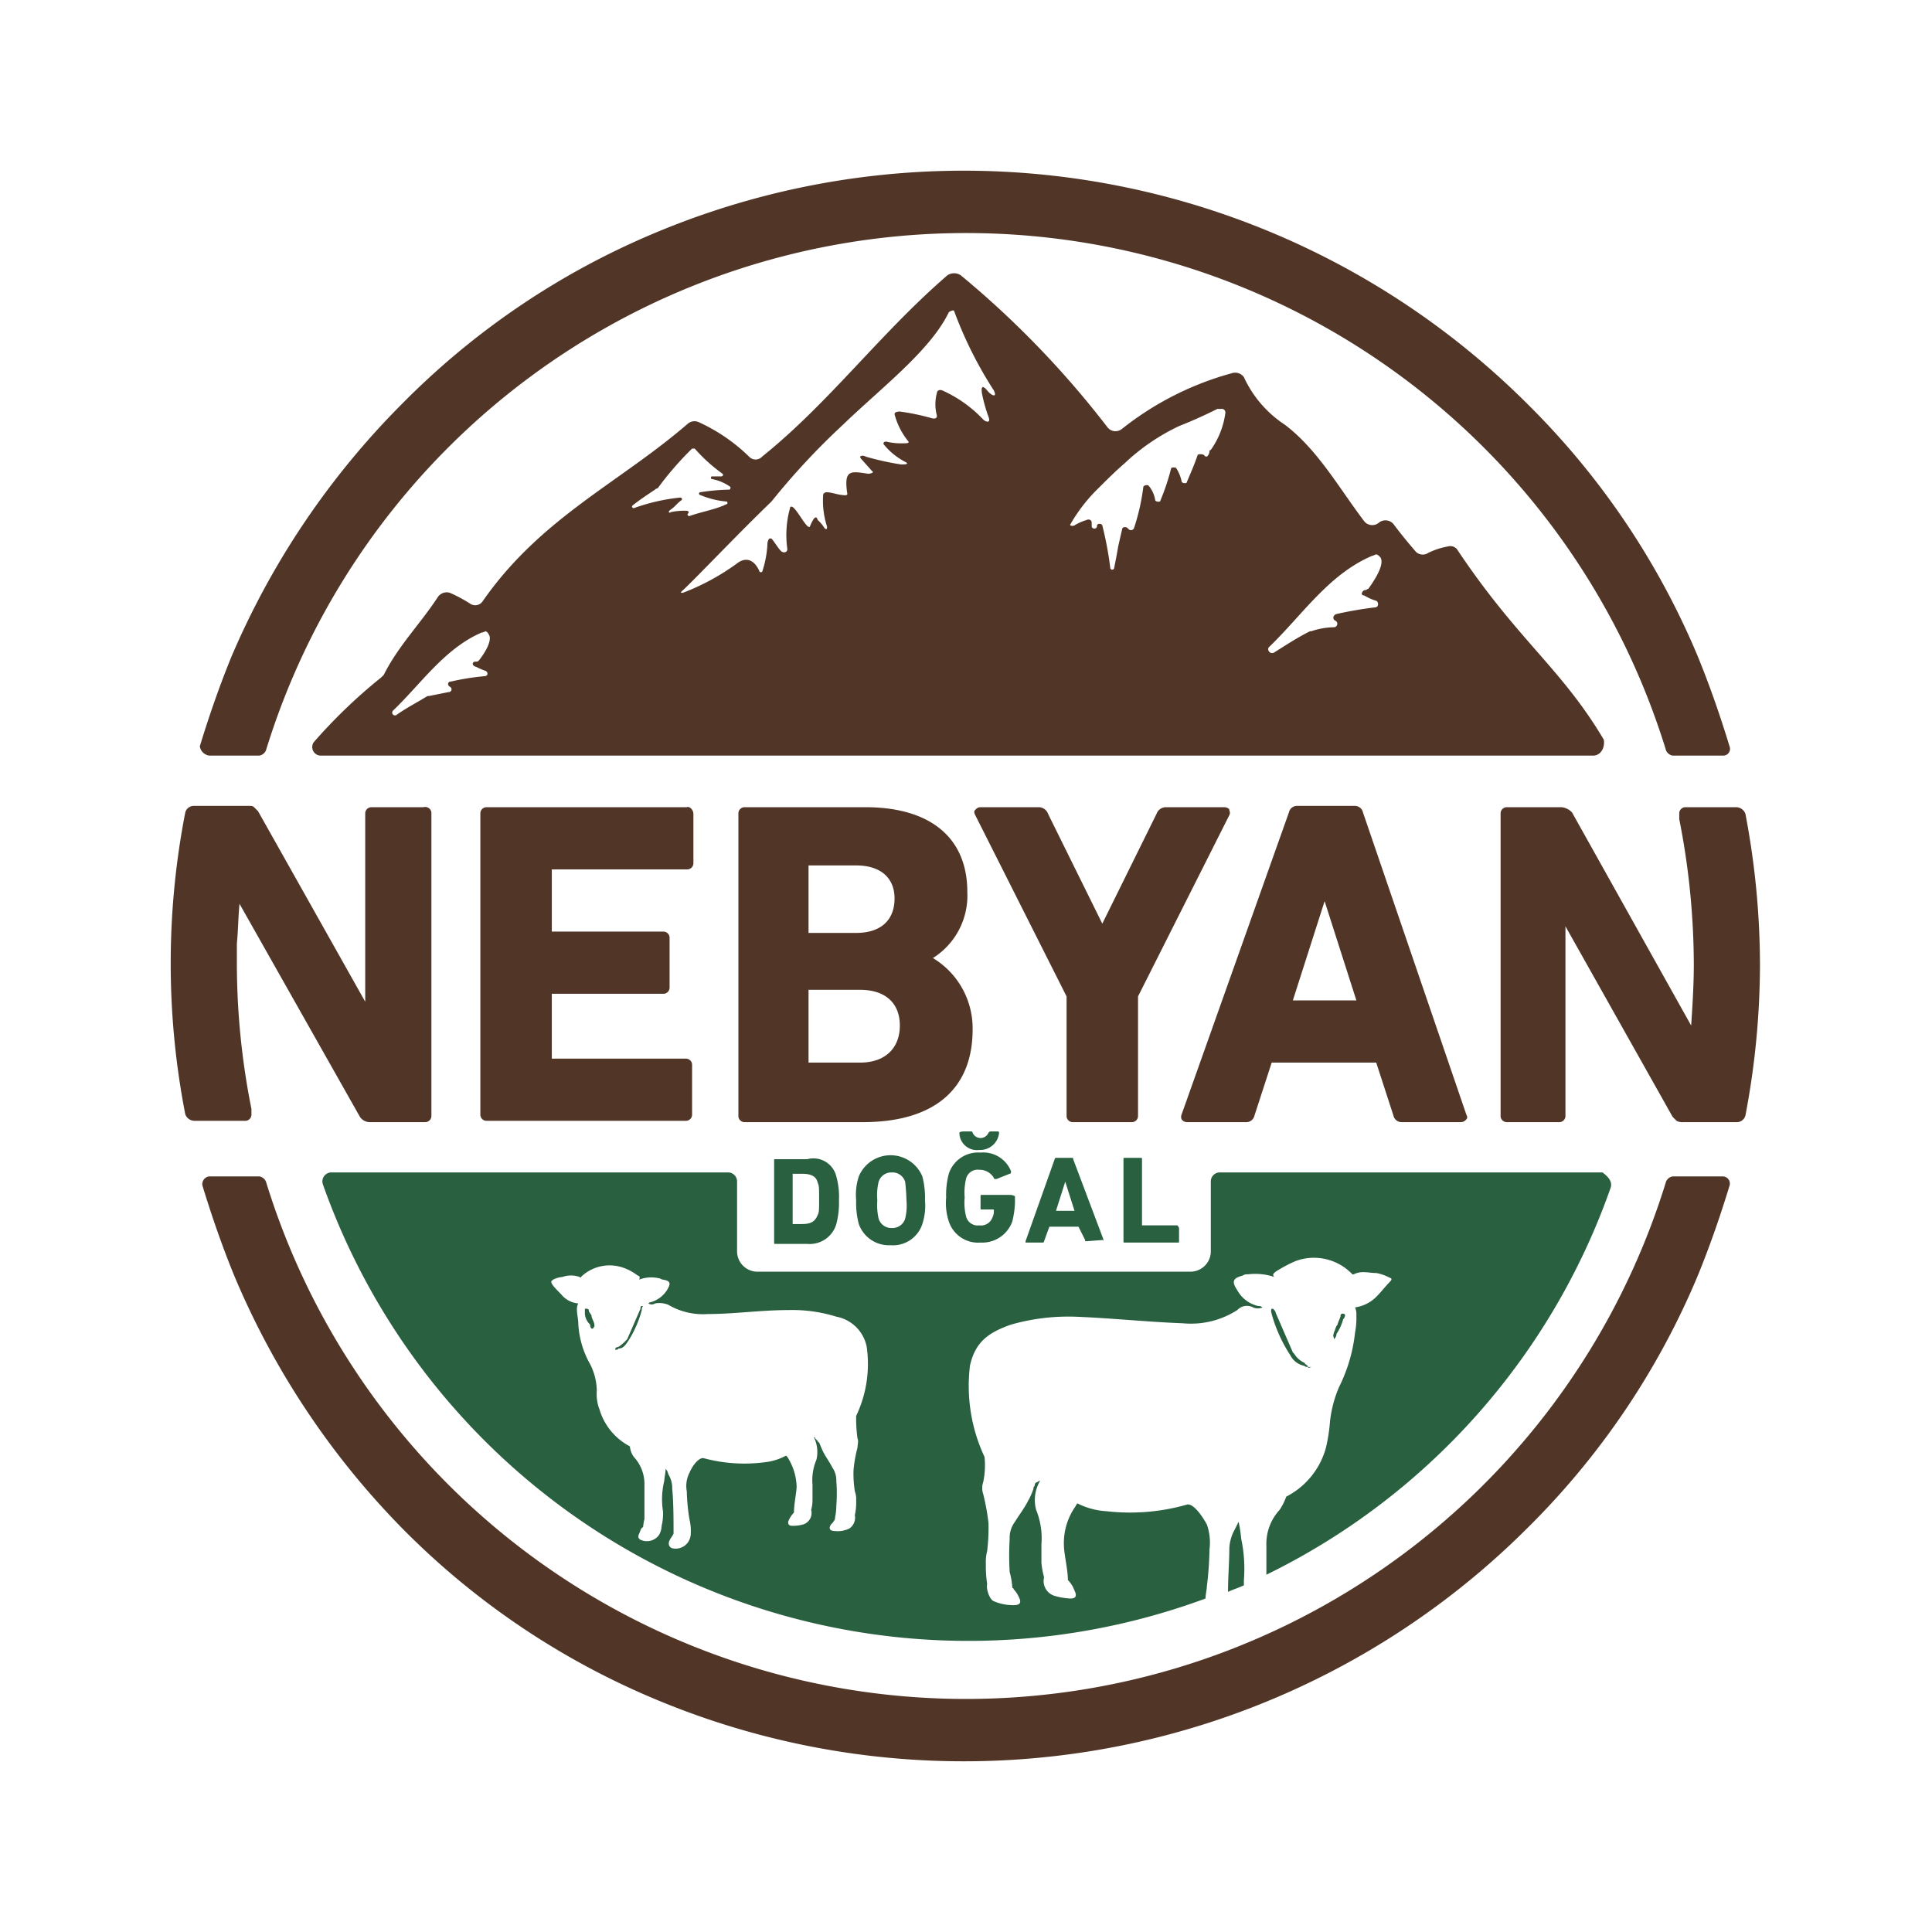
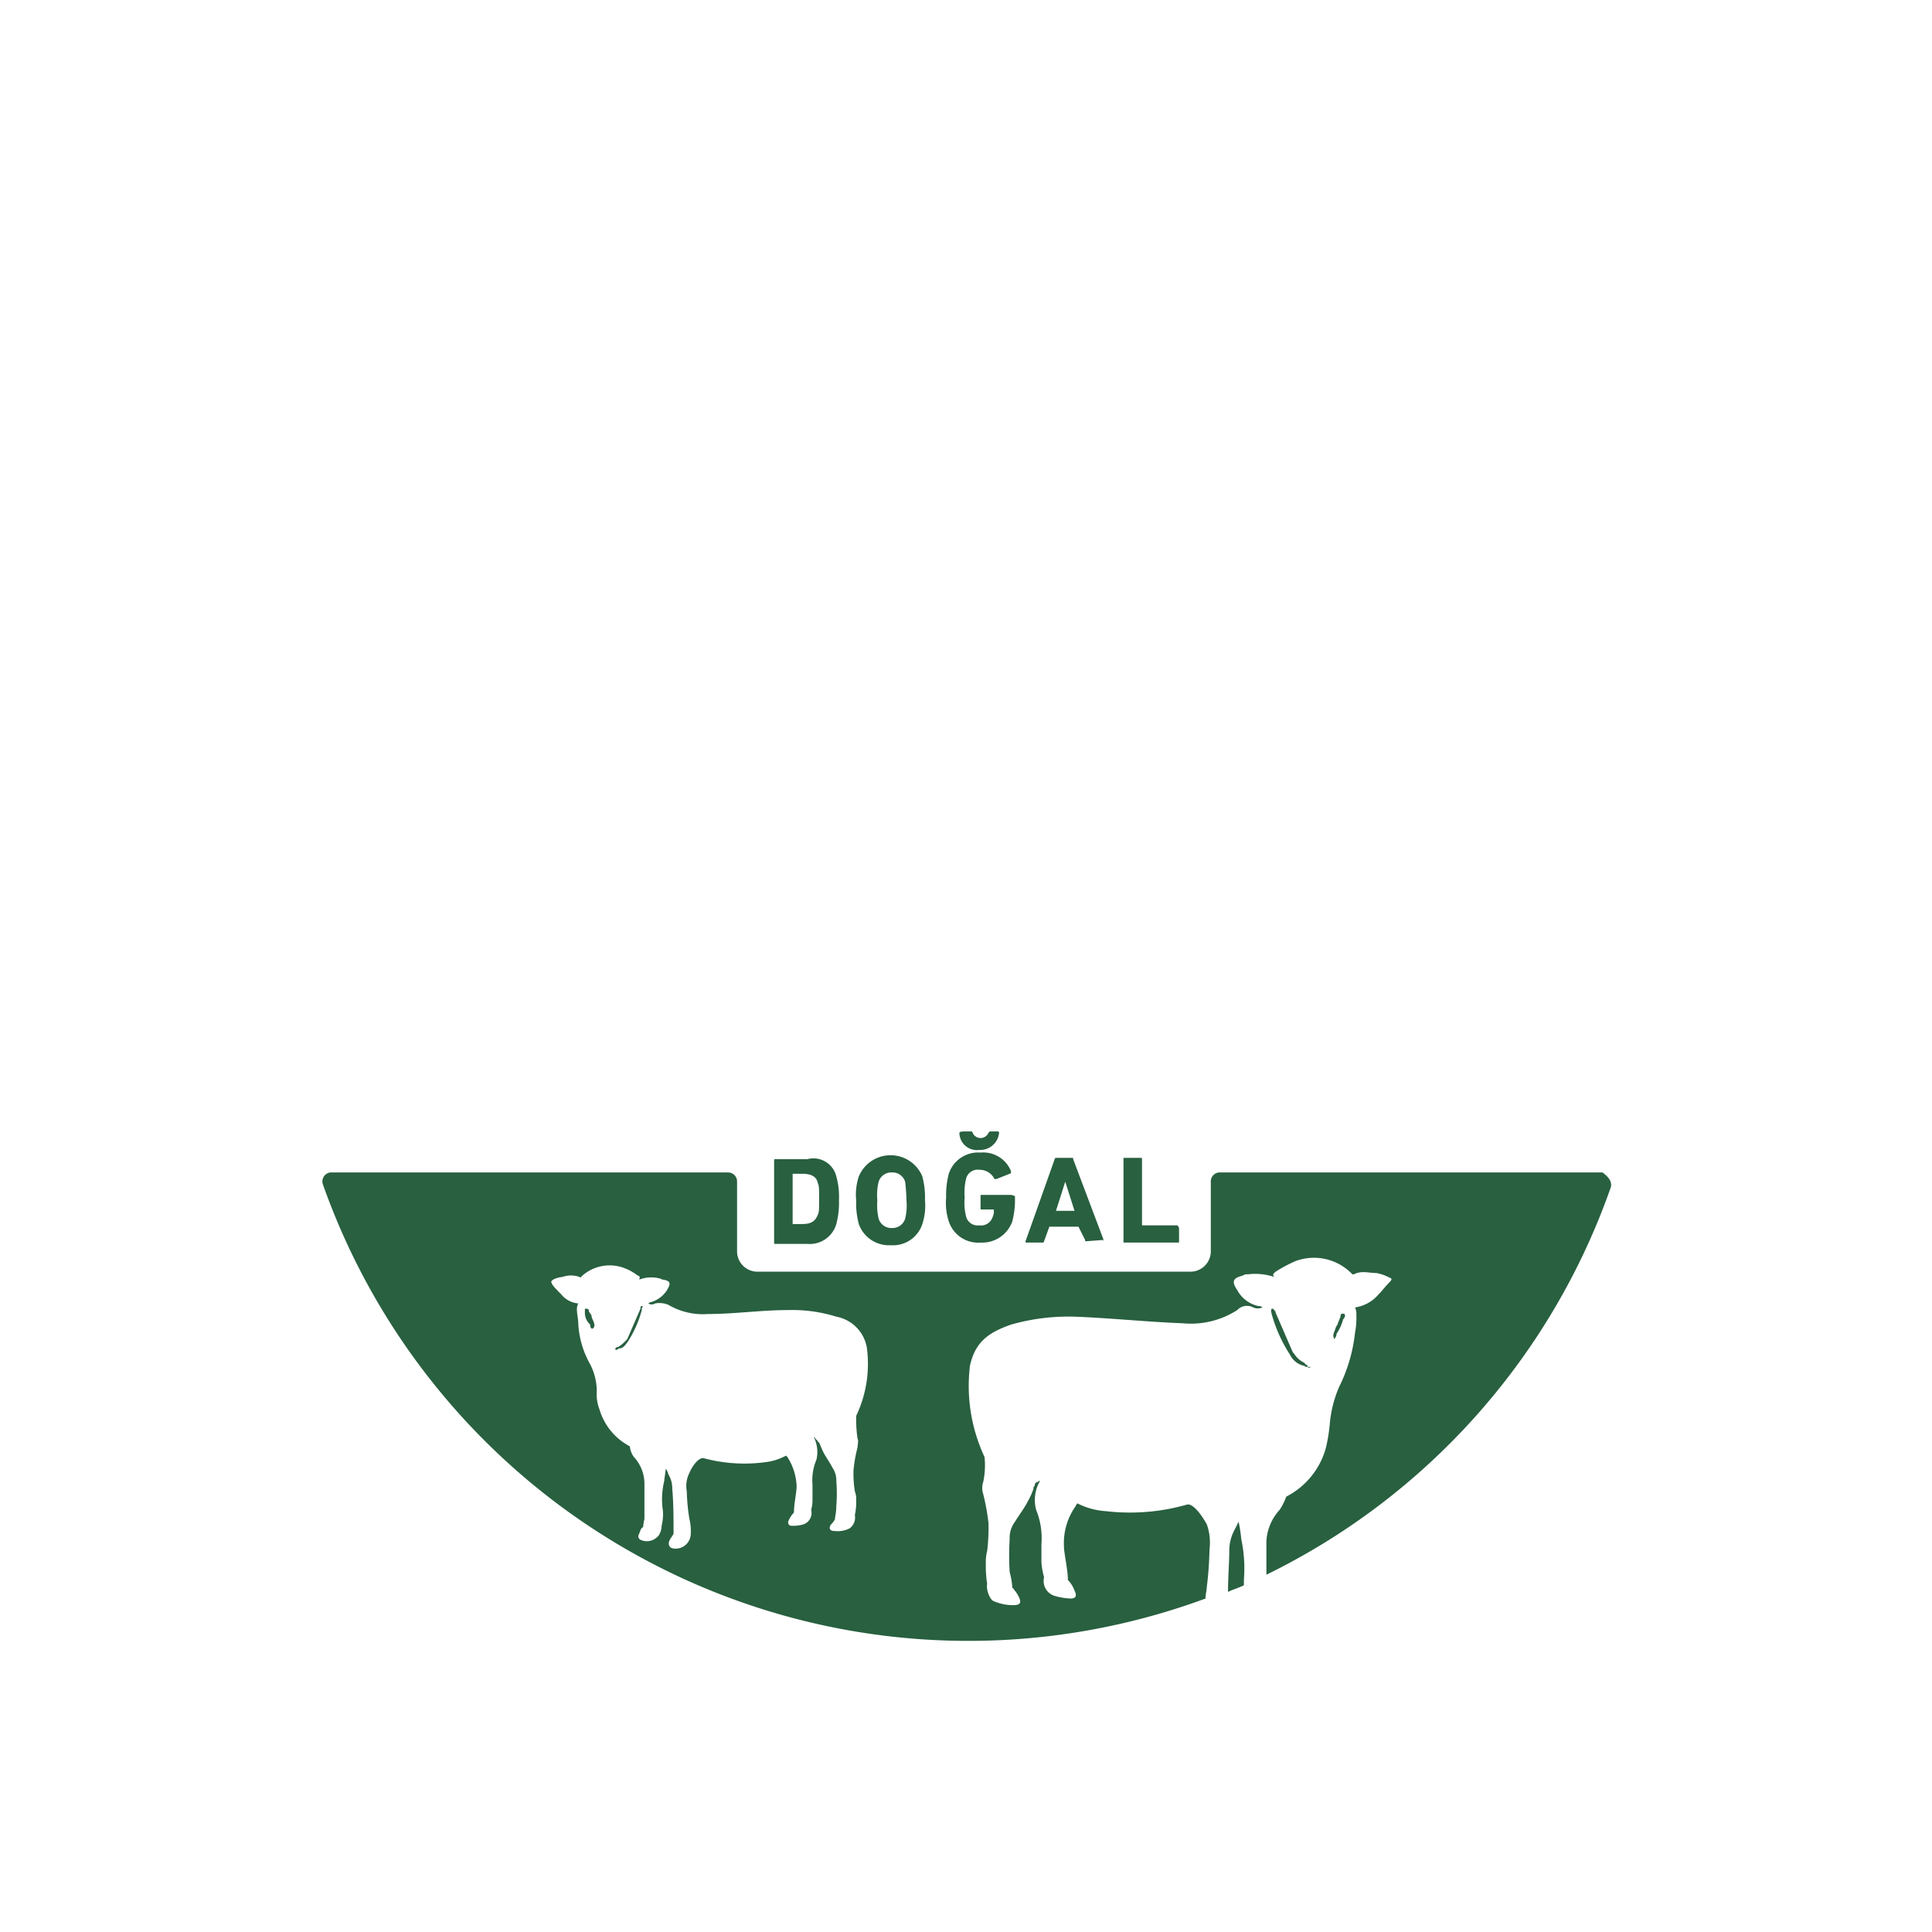
<svg xmlns="http://www.w3.org/2000/svg" viewBox="0 0 146 146">
  <path d="m93.8 116.3a10.8 10.8 0 0 1 .2 3.1v.4c-.4.2-.8.3-1.2.5 0-1.1.1-2.3.1-3.3a3.26 3.26 0 0 1 .4-1.4l.3-.6a10.51 10.51 0 0 1 .2 1.3zm27.9-26.5a51.57 51.57 0 0 1 -26 29.2v-2.2a3.78 3.78 0 0 1 1-2.7 4.53 4.53 0 0 0 .5-1 5.88 5.88 0 0 0 3-3.7 12.51 12.51 0 0 0 .3-1.9 9 9 0 0 1 .7-2.7 12.07 12.07 0 0 0 1.2-4.1 5.7 5.7 0 0 0 .1-1.3 1.27 1.27 0 0 0 -.1-.6 2.84 2.84 0 0 0 1.7-.9c.3-.3.6-.7.9-1s.1-.3-.1-.4a3.18 3.18 0 0 0 -.9-.3c-.6 0-1.1-.2-1.7.1h-.1a4 4 0 0 0 -4.3-1 10.93 10.93 0 0 0 -1.5.8c-.1.1-.3.2-.1.4a4.57 4.57 0 0 0 -2-.2.6.6 0 0 0 -.4.1c-.8.2-.8.5-.4 1.1a2.41 2.41 0 0 0 1.6 1.2.37.37 0 0 1 .3.1.85.85 0 0 1 -.7 0 1 1 0 0 0 -1.2.2 6.46 6.46 0 0 1 -4.1 1c-2.7-.1-5.5-.4-8.2-.5a15.81 15.81 0 0 0 -4.8.6c-1.7.6-2.7 1.3-3.1 3.1a12.66 12.66 0 0 0 1.1 6.9 6.08 6.08 0 0 1 -.1 1.9 1.39 1.39 0 0 0 0 .9 17 17 0 0 1 .4 2.2 14.77 14.77 0 0 1 -.1 2.1 3.4 3.4 0 0 0 -.1 1 8.64 8.64 0 0 0 .1 1.5c-.1.4.2 1.2.5 1.3a3.65 3.65 0 0 0 1.5.3c.5 0 .6-.2.4-.6a2.09 2.09 0 0 0 -.4-.6.1.1 0 0 0 -.1-.1 5.47 5.47 0 0 0 -.2-1.2 20.83 20.83 0 0 1 0-2.5 2 2 0 0 1 .4-1.3c.3-.5.7-1 1-1.6a4.93 4.93 0 0 0 .4-.9v-.1a.35.35 0 0 0 .1-.2.22.22 0 0 1 .2-.2.35.35 0 0 1 .2-.1 2.87 2.87 0 0 0 -.3 2.2 5.69 5.69 0 0 1 .4 2.6v1.4a6.53 6.53 0 0 0 .2 1.1 1.17 1.17 0 0 0 .8 1.4 5 5 0 0 0 1.2.2q.6 0 .3-.6a2.18 2.18 0 0 0 -.5-.8c0-.8-.3-2-.3-2.6a4.8 4.8 0 0 1 .9-3c0-.1.1-.1.1-.2a5.55 5.55 0 0 0 2.2.6 15.65 15.65 0 0 0 6.1-.5c.4-.1 1 .6 1.5 1.5a4.13 4.13 0 0 1 .2 1.9 26.35 26.35 0 0 1 -.2 2.8c0 .2-.1.6-.1.9a51.74 51.74 0 0 1 -66.7-31.3.68.68 0 0 1 .6-.9h30a.68.68 0 0 1 .7.7v5.3a1.54 1.54 0 0 0 1.5 1.5h32.8a1.54 1.54 0 0 0 1.5-1.5v-5.3a.68.68 0 0 1 .7-.7h28.9c.4.3.8.7.6 1.2zm-57 17.2a9.13 9.13 0 0 0 .8-5.2 2.88 2.88 0 0 0 -2.3-2.3 11.19 11.19 0 0 0 -3.6-.5c-2.1 0-4.1.3-6.1.3a5.14 5.14 0 0 1 -3-.7 1.8 1.8 0 0 0 -1-.1.45.45 0 0 1 -.5 0 .31.31 0 0 1 .2-.1 2.15 2.15 0 0 0 1.2-.9c.3-.5.3-.7-.3-.8-.1 0-.2-.1-.3-.1a2.57 2.57 0 0 0 -1.5.1c.1-.2 0-.3-.1-.3a3.88 3.88 0 0 0 -1.1-.6 3.12 3.12 0 0 0 -3.2.7s0 .1-.1 0a1.93 1.93 0 0 0 -1.3 0 1.85 1.85 0 0 0 -.7.2c-.1.1-.2.1-.1.3s.4.5.7.8a1.86 1.86 0 0 0 1.3.7.9.9 0 0 0 -.1.5c0 .3.1.7.1 1a6.93 6.93 0 0 0 .9 3.1 4.55 4.55 0 0 1 .5 2 3.18 3.18 0 0 0 .2 1.4 4.63 4.63 0 0 0 2.3 2.8 1.6 1.6 0 0 0 .3.8 3 3 0 0 1 .8 2.1v2.6a3.54 3.54 0 0 0 -.1.6c-.2.1-.2.3-.3.5s-.1.4.2.5a1.13 1.13 0 0 0 1.3-.4 1.45 1.45 0 0 0 .2-.7 3.75 3.75 0 0 0 .1-1.1 5.86 5.86 0 0 1 .1-2.3c0-.2.1-.6.1-.9a.76.76 0 0 1 .2.4 2 2 0 0 1 .3 1.1c.1 1 .1 2.4.1 3.4-.1.2-.2.3-.3.5s-.1.5.2.6a1.14 1.14 0 0 0 1.4-1.1 3.75 3.75 0 0 0 -.1-1.1 14.92 14.92 0 0 1 -.2-2.1 2.2 2.2 0 0 1 .2-1.4c.3-.7.8-1.2 1.1-1.1a11.82 11.82 0 0 0 4.6.3 4.28 4.28 0 0 0 1.6-.5l.1.1a4.39 4.39 0 0 1 .7 2.2c0 .5-.2 1.3-.2 2a2.09 2.09 0 0 0 -.4.6c-.1.2 0 .4.2.4a2.77 2.77 0 0 0 .9-.1.91.91 0 0 0 .6-1.1 2.81 2.81 0 0 0 .1-.8v-1.1a4 4 0 0 1 .3-1.9 2.53 2.53 0 0 0 -.2-1.7.1.1 0 0 1 .1.1l.2.2a.1.1 0 0 0 .1.1s.2.5.3.7c.2.4.5.8.7 1.2a1.69 1.69 0 0 1 .3 1 12.05 12.05 0 0 1 0 1.9 4.4 4.4 0 0 1 -.1.9v.1a1.38 1.38 0 0 1 -.3.4c-.2.3-.1.5.3.5a2 2 0 0 0 1.1-.2 1 1 0 0 0 .4-1 4.48 4.48 0 0 0 .1-1.1 1.7 1.7 0 0 0 -.1-.7 8.6 8.6 0 0 1 -.1-1.6 10.1 10.1 0 0 1 .3-1.7c0-.2.1-.5 0-.7a10.9 10.9 0 0 1 -.1-1.7zm-1.5-18.1a5.73 5.73 0 0 1 .2 1.8 6.25 6.25 0 0 1 -.2 1.8 2.09 2.09 0 0 1 -2.2 1.5h-2.4c-.1 0-.1 0-.1-.1v-6.2c0-.1 0-.1.1-.1h2.4a1.78 1.78 0 0 1 2.2 1.3zm-1.4.5c-.1-.5-.5-.7-1.2-.7h-.7v3.8h.7c.7 0 1-.2 1.2-.7.1-.2.1-.4.1-1.2s0-1-.1-1.2zm7.9-.5a6.25 6.25 0 0 1 .2 1.8 4.44 4.44 0 0 1 -.2 1.8 2.33 2.33 0 0 1 -2.4 1.6 2.41 2.41 0 0 1 -2.4-1.6 6.25 6.25 0 0 1 -.2-1.8 4.44 4.44 0 0 1 .2-1.8 2.6 2.6 0 0 1 4.8 0zm-1.3.4a1 1 0 0 0 -1-.7 1 1 0 0 0 -1 .7 4.18 4.18 0 0 0 -.1 1.4 4.55 4.55 0 0 0 .1 1.4 1 1 0 0 0 1 .7 1 1 0 0 0 1-.7 4.18 4.18 0 0 0 .1-1.4 13.8 13.8 0 0 0 -.1-1.4zm5.6-2.4a1.43 1.43 0 0 0 1.5-1.3.1.1 0 0 0 -.1-.1h-.5c-.1 0-.1 0-.2.1a.65.65 0 0 1 -1.2 0 .1.1 0 0 0 -.1-.1h-.5c-.4 0-.4.1-.4.1a1.32 1.32 0 0 0 1.5 1.3zm2.4 3.4h-2.2c-.1 0-.1 0-.1.1v.9c0 .1 0 .1.1.1h.9a1.08 1.08 0 0 1 -.1.6.92.92 0 0 1 -1 .6.9.9 0 0 1 -1-.7 4.18 4.18 0 0 1 -.1-1.4 4.55 4.55 0 0 1 .1-1.4.9.9 0 0 1 1-.7 1.25 1.25 0 0 1 1.1.6c0 .1.1.1.2.1l1-.4a.1.1 0 0 0 .1-.1v-.1a2.26 2.26 0 0 0 -2.3-1.4 2.33 2.33 0 0 0 -2.4 1.6 6.25 6.25 0 0 0 -.2 1.8 4.44 4.44 0 0 0 .2 1.8 2.33 2.33 0 0 0 2.4 1.6 2.41 2.41 0 0 0 2.4-1.6 6.75 6.75 0 0 0 .2-1.4v-.5a.77.77 0 0 0 -.3-.1zm7 3.4c0 .1-.1.1 0 0l-1.3.1c-.1 0-.1 0-.1-.1l-.5-1h-2.2l-.4 1.1a.1.1 0 0 1 -.1.1h-1.3v-.1l2.2-6.2a.1.1 0 0 1 .1-.1h1.2c.1 0 .1 0 .1.1zm-2.9-4.4-.7 2.2h1.4zm8.4 3.3h-2.6v-5c0-.1 0-.1-.1-.1h-1.2c-.1 0-.1 0-.1.1v6.2c0 .1 0 .1.1.1h4c.1 0 .1 0 .1-.1v-1c-.1-.2-.1-.2-.2-.2zm12.7 6.7c-.3-.1-.3.1-.3.2l-.2.5a.35.35 0 0 1 -.1.2c-.1.2-.1.3-.2.5 0 .1-.1.2 0 .4v.1a.52.52 0 0 0 .2-.4 3.7 3.7 0 0 0 .5-1.1c.1-.1.2-.3.1-.4zm-2.8 3.9c-.1-.1-.2-.1-.2-.2a1.78 1.78 0 0 1 -.8-.7l-.1-.1-1.3-3c0-.1-.1-.2-.2-.3h-.1c-.1.2 0 .3 0 .4a11.14 11.14 0 0 0 1.4 3.1 1.52 1.52 0 0 0 1 .8c.1 0 .1.1.3.1h.3c-.3.1-.2.1-.3-.1zm-53.9-3.2c-.1-.3-.2-.4-.2-.6l-.2-.3c0-.1 0-.2-.2-.2h-.1v.4a1.23 1.23 0 0 0 .4.8.37.37 0 0 0 .1.3h.1c.2-.2.1-.3.1-.4zm3.6-1a8.31 8.31 0 0 1 -1 2.3c-.2.3-.4.6-.7.6-.1 0-.1.1-.2.1h-.1v-.1c.1-.1.1-.1.2-.1a2.65 2.65 0 0 0 .6-.5l.1-.1 1-2.3c0-.1 0-.2.1-.2h.1a.37.37 0 0 0 -.1.3z" fill="#286040" />
-   <path d="m130.7 89.6c-.7 2.3-1.5 4.6-2.4 6.8a58.63 58.63 0 0 1 -12.9 19.1 60.27 60.27 0 0 1 -65.9 12.9 58.63 58.63 0 0 1 -19.1-12.9 60.76 60.76 0 0 1 -12.7-19.1c-.9-2.2-1.7-4.5-2.4-6.8a.59.59 0 0 1 .5-.7h3.8a.66.66 0 0 1 .5.4 55.34 55.34 0 0 0 105.8 0 .66.66 0 0 1 .5-.4h3.8a.54.54 0 0 1 .5.7zm-114.9-32.5h3.8a.66.66 0 0 0 .5-.4 55.34 55.34 0 0 1 105.8 0 .66.66 0 0 0 .5.4h3.8a.51.51 0 0 0 .5-.7c-.7-2.3-1.5-4.6-2.4-6.8a58.63 58.63 0 0 0 -12.9-19.1 60.27 60.27 0 0 0 -65.9-12.9 58.63 58.63 0 0 0 -19.1 12.9 60.77 60.77 0 0 0 -12.9 19.1c-.9 2.2-1.7 4.5-2.4 6.8a.84.84 0 0 0 .7.7zm16.8 4.4v22.8a.47.47 0 0 1 -.5.5h-4.1a.91.91 0 0 1 -.8-.4l-9.1-16.1c-.1 1-.1 2-.2 3v1.5a56.2 56.2 0 0 0 1.1 11v.4a.47.47 0 0 1 -.5.5h-3.8a.75.75 0 0 1 -.7-.5 59.62 59.62 0 0 1 0-22.8.67.67 0 0 1 .7-.5h4.1c.2 0 .3 0 .4.1l.3.3 8.1 14.4v-14.2a.47.47 0 0 1 .5-.5h3.9a.47.47 0 0 1 .6.5zm19.8 0v3.7a.47.47 0 0 1 -.5.5h-10.2v4.7h8.4a.47.47 0 0 1 .5.5v3.7a.47.47 0 0 1 -.5.5h-8.4v4.9h10.1a.47.47 0 0 1 .5.5v3.7a.47.47 0 0 1 -.5.5h-15a.47.47 0 0 1 -.5-.5v-22.7a.47.47 0 0 1 .5-.5h15.1c.2-.1.5.2.5.5zm18.1 10.9a5.58 5.58 0 0 0 2.6-5c0-4.1-2.8-6.4-7.7-6.4h-9.1a.47.47 0 0 0 -.5.5v22.8a.47.47 0 0 0 .5.5h8.9c5.4 0 8.3-2.5 8.3-7a6.19 6.19 0 0 0 -3-5.4zm-9.4-7h3.6c1.8 0 2.9.9 2.9 2.5s-1 2.6-2.9 2.6h-3.6zm3.9 14.9h-3.9v-5.5h3.9c1.9 0 3 1 3 2.7s-1.1 2.8-3 2.8zm27.9-18.7-6.9 13.7v9a.47.47 0 0 1 -.5.5h-4.4a.47.47 0 0 1 -.5-.5v-9l-6.9-13.7c-.1-.2-.1-.3 0-.4s.2-.2.4-.2h4.4a.75.75 0 0 1 .7.5l4.1 8.3 4.1-8.3a.75.75 0 0 1 .7-.5h4.4c.2 0 .4.1.4.2s.1.2 0 .4zm10.1-.2a.63.63 0 0 0 -.6-.5h-4.4a.63.63 0 0 0 -.6.5l-8.1 22.8a.48.48 0 0 0 0 .4.52.52 0 0 0 .4.2h4.5a.63.63 0 0 0 .6-.5l1.3-4h7.9l1.3 4a.63.63 0 0 0 .6.5h4.5a.52.52 0 0 0 .4-.2c.1-.1.1-.2 0-.4zm-5.3 14.2 2.4-7.5 2.4 7.5zm35.3-2.7a61.2 61.2 0 0 1 -1.1 11.4.67.67 0 0 1 -.7.5h-4a.9.9 0 0 1 -.5-.1l-.3-.3-8.1-14.4v14.3a.47.47 0 0 1 -.5.5h-3.9a.47.47 0 0 1 -.5-.5v-22.8a.47.47 0 0 1 .5-.5h4.1a1.23 1.23 0 0 1 .8.4l9 16.1c.1-1.5.2-3.1.2-4.6a57 57 0 0 0 -1.1-11v-.4a.47.47 0 0 1 .5-.5h3.8a.75.75 0 0 1 .7.5 61.2 61.2 0 0 1 1.1 11.4zm-12.6-15.8h-96.1a.65.65 0 0 1 -.6-1 39.88 39.88 0 0 1 5.1-4.9l.2-.2c1.1-2.2 2.8-3.9 4.1-5.9a.81.81 0 0 1 .9-.3 10.93 10.93 0 0 1 1.5.8.68.68 0 0 0 1-.2c4.4-6.3 10.3-8.9 15.5-13.4a.78.78 0 0 1 .8-.1 13.41 13.41 0 0 1 3.8 2.6.67.67 0 0 0 1 0c5.1-4.1 8.9-9.3 14-13.7a.91.91 0 0 1 1 0 71 71 0 0 1 11.1 11.5.77.77 0 0 0 1.1.1 23.13 23.13 0 0 1 8.3-4.2.81.81 0 0 1 .9.3 8.59 8.59 0 0 0 3.1 3.6c2.5 1.9 4.1 4.8 6 7.3a.78.78 0 0 0 1.1.1.79.79 0 0 1 1.1.1c.6.8 1.1 1.4 1.7 2.1a.74.74 0 0 0 .9.1 5.27 5.27 0 0 1 1.5-.5.66.66 0 0 1 .7.2c4.6 6.9 7.9 9 11.1 14.4.1.7-.3 1.2-.8 1.2zm-84.5-7.1c.2 0 .2 0 .3-.1.7-.9 1-1.7.7-2 0-.1-.2-.2-.2-.2s-.2.1-.3.1c-2.8 1.2-4.6 3.9-6.7 5.9a.21.21 0 1 0 .3.3c.7-.5 1.5-.9 2.3-1.4h.1l1.5-.3a.21.21 0 0 0 .1-.4c-.2-.1-.2-.4.1-.4a18.66 18.66 0 0 1 2.5-.4c.3 0 .3-.3.1-.4a4.88 4.88 0 0 1 -.7-.3c-.4-.1-.3-.4-.1-.4zm14.8-11.3a4.87 4.87 0 0 1 1.2-.1c.1 0 .2.1.1.2-.1.1 0 .2.1.2.8-.3 2-.5 2.8-.9.1 0 .1-.2 0-.2a6.53 6.53 0 0 1 -2-.5c-.1 0-.1-.2 0-.2a16.35 16.35 0 0 1 2.2-.2c.1 0 .1-.1.1-.2a3.51 3.51 0 0 0 -1.4-.6c-.1 0-.1-.2 0-.2h.7c.1 0 .2-.1.1-.2a12.45 12.45 0 0 1 -2.1-1.9h-.2a24.29 24.29 0 0 0 -2.6 3 .35.35 0 0 0 -.2.1c-.6.4-1.2.8-1.7 1.2-.1.1 0 .2.1.2a14.74 14.74 0 0 1 3.5-.8c.1 0 .2.1.1.2-.3.2-.5.5-.8.7s-.1.3 0 .2zm24.4-9.2a30.54 30.54 0 0 1 -3-6c0-.1-.3 0-.4.1-1.4 2.9-5.1 5.7-8 8.5a53.89 53.89 0 0 0 -5.4 5.8c-2.7 2.6-5.9 6-6.8 6.8-.1.1 0 .1.1.1a17.49 17.49 0 0 0 4.2-2.3c1.1-.7 1.6.7 1.6.7a.14.14 0 0 0 .2 0 7.8 7.8 0 0 0 .4-2.2c.1-.4.2-.3.3-.3.2.2.6.9.8 1s.4 0 .4-.2a7.59 7.59 0 0 1 .2-3.1c0-.1.1-.2.3 0 .4.4 1 1.6 1.2 1.4a3.29 3.29 0 0 1 .3-.6c.1-.1.2-.2.3.1a2.65 2.65 0 0 1 .5.6c.2.2.2 0 .2-.1a6.34 6.34 0 0 1 -.3-2.3c0-.1 0-.3.3-.3s.9.2 1.1.2c.6.1.4-.1.4-.3-.2-1.6.3-1.5 1.6-1.3.2 0 .5-.1.3-.2l-.8-.9c-.3-.3.2-.3.3-.2a21.39 21.39 0 0 0 2.7.6c.2 0 .7 0 .3-.2a5.09 5.09 0 0 1 -1.6-1.3c-.1-.1 0-.3.3-.2a4.87 4.87 0 0 0 1.2.1c.2 0 .5 0 .3-.2a5.38 5.38 0 0 1 -1-2c0-.1.1-.2.4-.2a17 17 0 0 1 2.4.5c.4.1.4-.1.4-.2a3.26 3.26 0 0 1 0-1.7c0-.1.1-.3.4-.2a9.73 9.73 0 0 1 3.1 2.2c.2.2.6.3.4-.2a12.09 12.09 0 0 1 -.5-1.8c-.1-.8.3-.3.4-.2.3.4.8.6.5 0zm17.5 1.7a.27.27 0 0 0 -.3-.3h-.3c-1 .5-1.9.9-2.9 1.3a15.72 15.72 0 0 0 -4.1 2.8c-.7.6-1.4 1.3-2 1.9a12.38 12.38 0 0 0 -2.1 2.7c-.1.1.1.2.3.1a3.92 3.92 0 0 1 .9-.4c.2-.1.4 0 .4.2v.3a.21.21 0 0 0 .4 0v-.1c0-.1.3-.2.4 0a26.13 26.13 0 0 1 .6 3.2.15.15 0 0 0 .3 0c.1-.5.2-1 .3-1.6 0 0 .2-.9.3-1.3 0-.2.3-.2.4-.1l.1.1a.25.25 0 0 0 .4-.1 16.31 16.31 0 0 0 .7-3.1c0-.1.3-.2.4-.1a2.22 2.22 0 0 1 .5 1.1c0 .1.4.2.4 0a16.8 16.8 0 0 0 .8-2.4c0-.1.4-.1.4 0a3 3 0 0 1 .4 1c0 .1.4.2.4 0 .3-.7.6-1.4.8-2 0-.1.4-.1.5 0 .2.3.4-.1.4-.3a.1.1 0 0 1 .1-.1 6.25 6.25 0 0 0 1.1-2.8zm10.5 13.4c.2 0 .2-.1.3-.1.8-1.1 1.2-2 .9-2.4-.1-.1-.2-.2-.3-.2s-.2.1-.3.1c-3.3 1.4-5.3 4.5-7.8 6.9-.2.2.1.6.4.4.8-.5 1.7-1.1 2.7-1.6h.1a5.55 5.55 0 0 1 1.7-.3.26.26 0 0 0 .1-.5c-.2-.1-.2-.4.1-.5a29.31 29.31 0 0 1 2.9-.5c.3 0 .3-.4.1-.5a3.55 3.55 0 0 1 -.9-.4c-.3 0-.2-.3 0-.4z" fill="#513628" />
</svg>